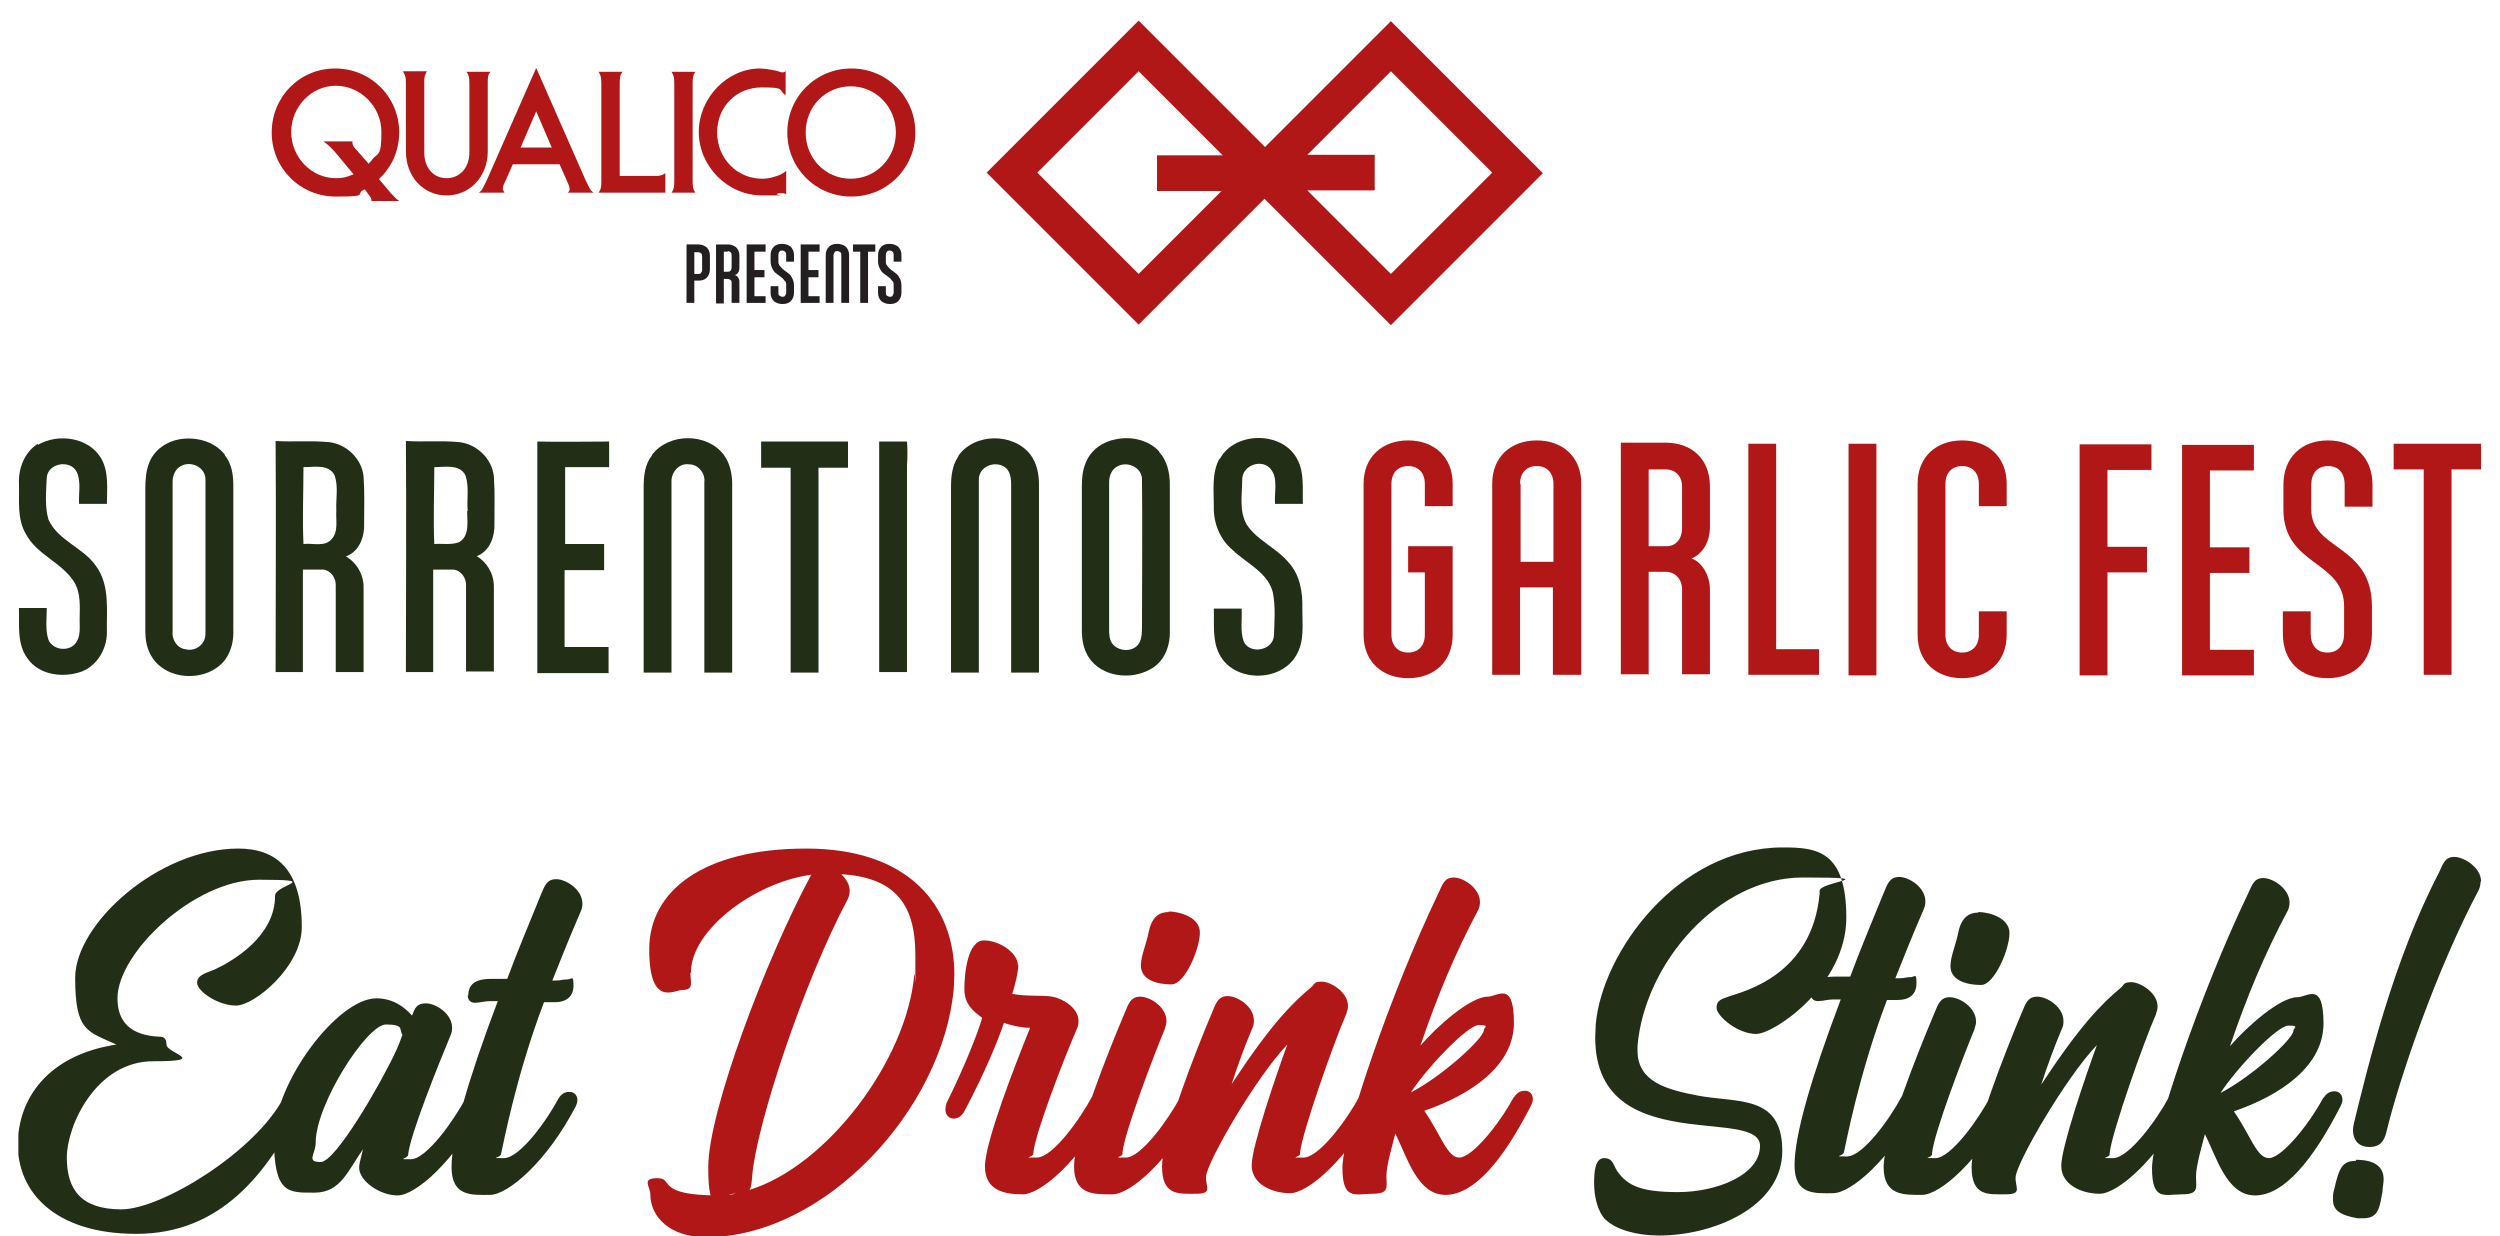
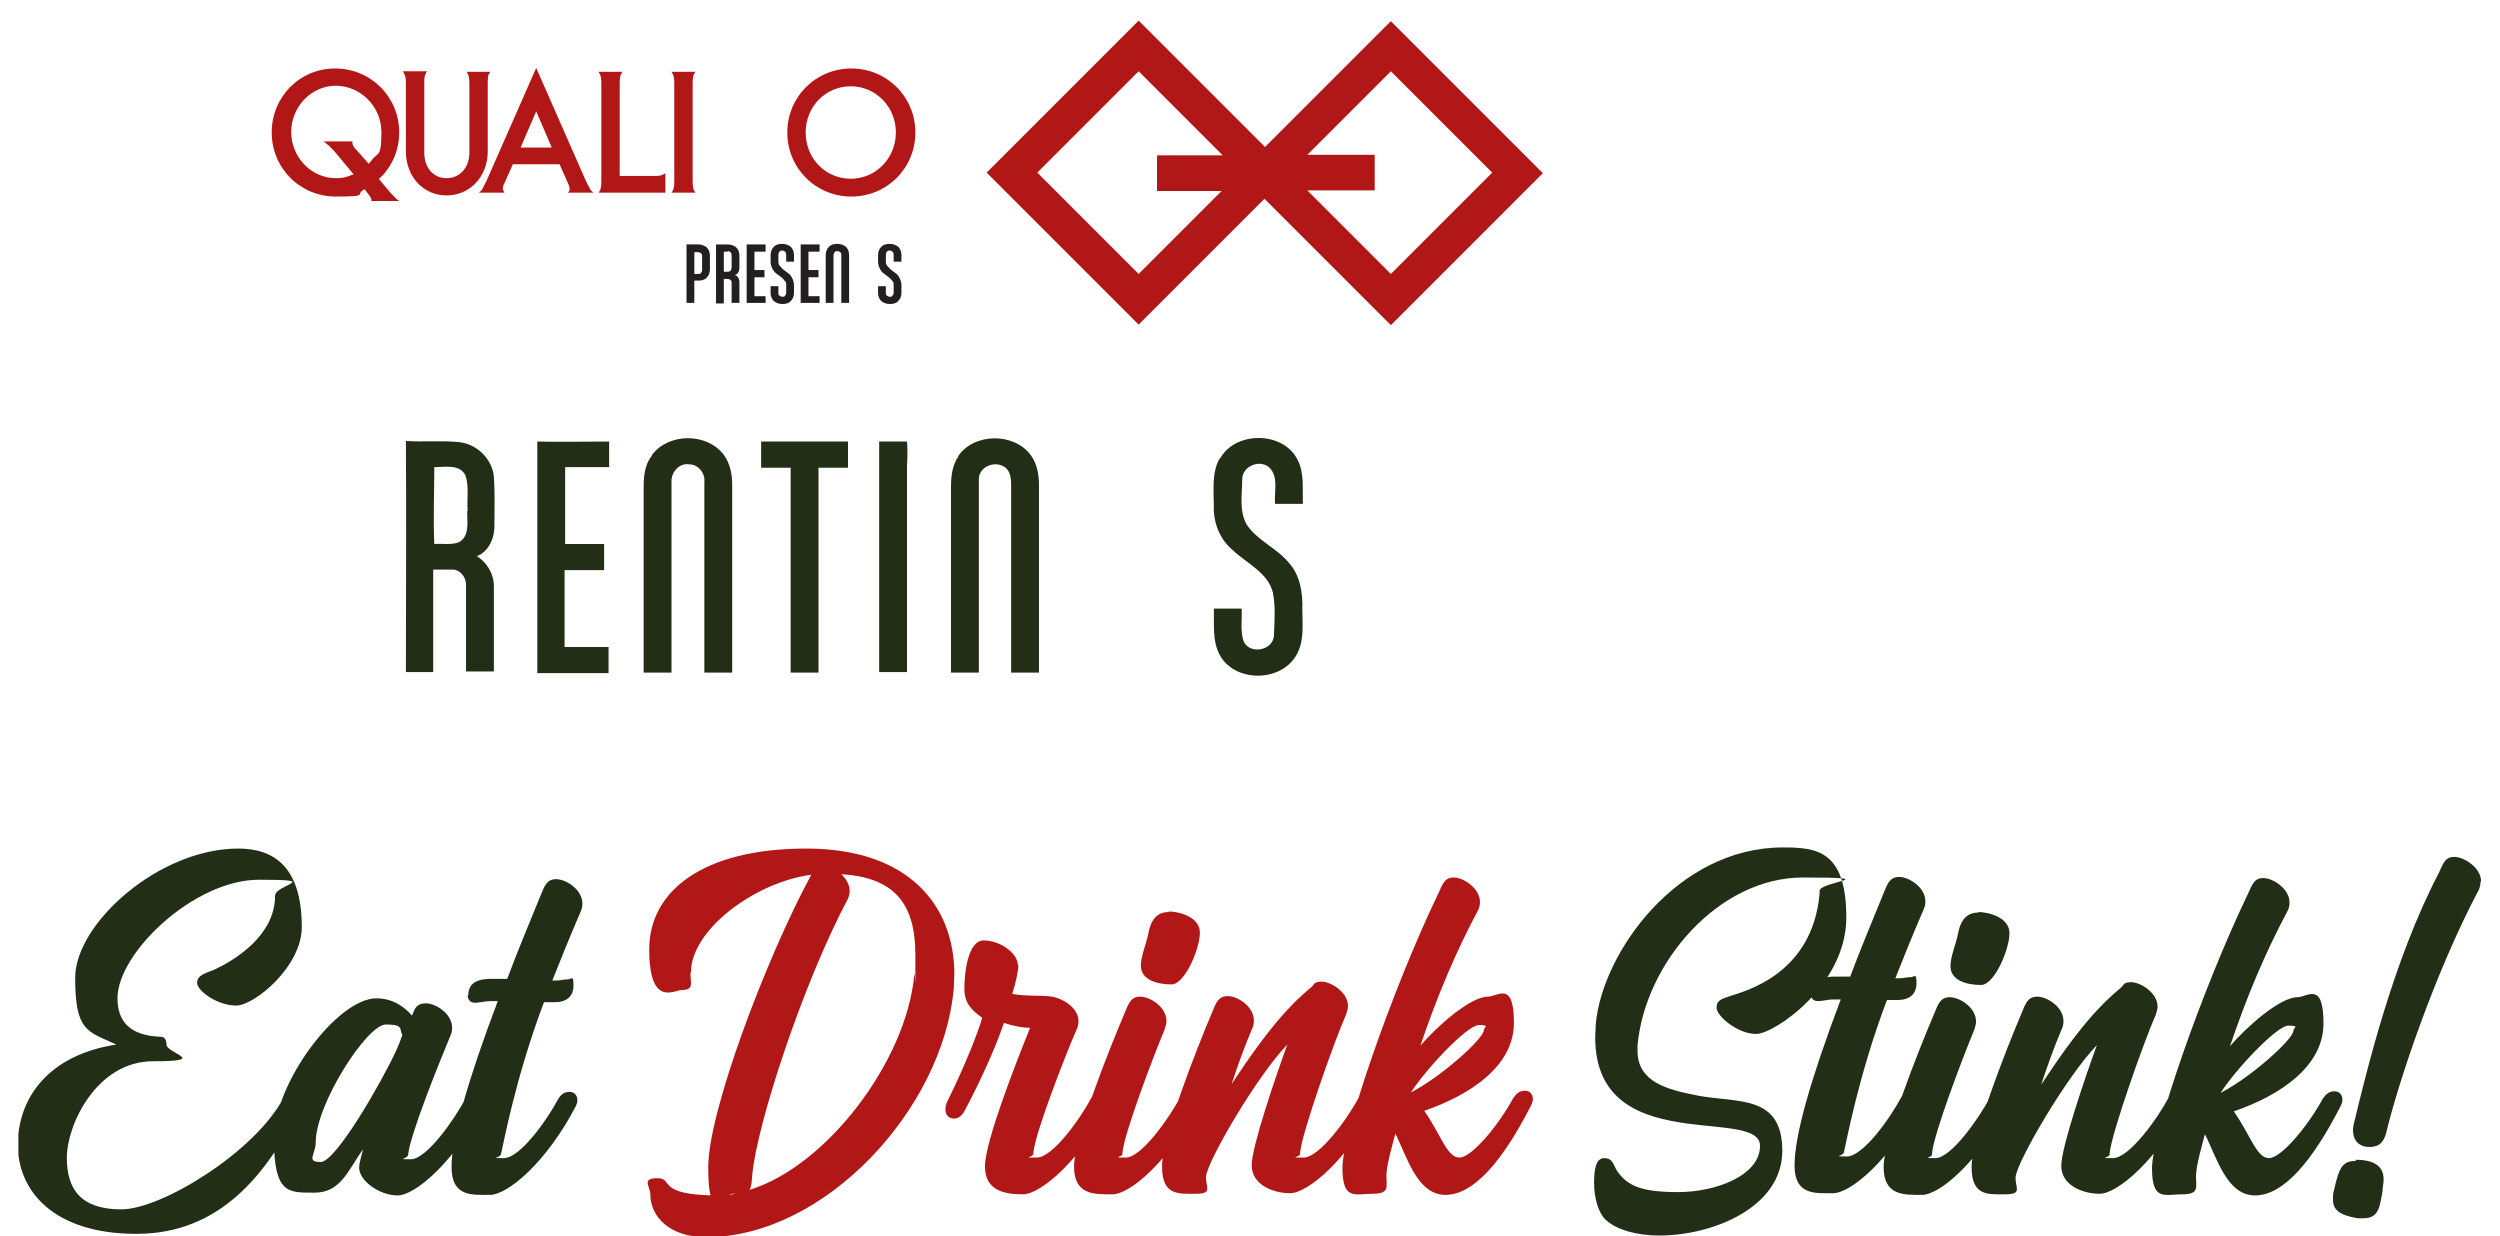
<svg xmlns="http://www.w3.org/2000/svg" id="uuid-10483d20-21bb-4f0f-bcba-c0440ed7b4ec" viewBox="0 0 449 222">
  <defs>
    <style>.uuid-94658876-5c35-4142-b3a6-22fad97bba8a{fill:none;}.uuid-45174261-7420-4191-8e65-eb5b2c5c30a9{clip-path:url(#uuid-6a2a0e39-5f46-4a05-871e-94dc47d4cec1);}.uuid-af851f29-6c30-4cf7-928f-e0bb99fee505{clip-path:url(#uuid-076d0a26-b741-4a40-9485-1431cf963a07);}.uuid-cbe8fd1d-d05b-4954-ab9e-8f82f15380f3{fill:#231f20;}.uuid-3e03f6bc-6ed4-43ec-a988-1a825a90e22b{clip-path:url(#uuid-8e51aab6-3001-4844-be69-e087a0d95a2c);}.uuid-858e5628-2eb8-464d-ab61-6156eaea43b4{fill:#232e16;}.uuid-24742fad-0720-406f-8b46-36eaec684258{fill:#b21717;}.uuid-bd63a13e-5f54-4dc2-b646-6f0a9fe072f7{clip-path:url(#uuid-617cd1ad-dade-4b2b-a170-6cb00d9a0ee2);}</style>
    <clipPath id="uuid-6a2a0e39-5f46-4a05-871e-94dc47d4cec1">
      <rect class="uuid-94658876-5c35-4142-b3a6-22fad97bba8a" x="3.3" y="3.7" width="442.4" height="218.4" />
    </clipPath>
    <clipPath id="uuid-8e51aab6-3001-4844-be69-e087a0d95a2c">
-       <rect class="uuid-94658876-5c35-4142-b3a6-22fad97bba8a" x="3.3" y="3.7" width="442.4" height="218.4" />
-     </clipPath>
+       </clipPath>
    <clipPath id="uuid-617cd1ad-dade-4b2b-a170-6cb00d9a0ee2">
-       <rect class="uuid-94658876-5c35-4142-b3a6-22fad97bba8a" x="3.3" y="15.9" width="442.4" height="182.9" />
-     </clipPath>
+       </clipPath>
    <clipPath id="uuid-076d0a26-b741-4a40-9485-1431cf963a07">
      <rect class="uuid-94658876-5c35-4142-b3a6-22fad97bba8a" x="3.3" y="3.7" width="442.4" height="218.4" />
    </clipPath>
  </defs>
  <g class="uuid-45174261-7420-4191-8e65-eb5b2c5c30a9">
    <path class="uuid-858e5628-2eb8-464d-ab61-6156eaea43b4" d="M445.6,158.3c0-2.5-3.1-4.4-4.8-4.4s-2,1.2-2.8,2.9c-8.2,15.7-12.9,35.4-15.2,44.8-.1.5-.2.8-.2,1.3,0,2.1,1.2,3.1,3,3.1s2.6-1,3-2.7c2.2-9.1,8.7-28.6,16.6-43.5.2-.5.3-.9.3-1.4M423.1,208.5c-2.4,0-3,1.2-3.9,5.2-.2.6-.2,1.1-.2,1.7,0,1.8,1,2.8,4.4,3.4.4,0,.8,0,1.1,0,2.9,0,2.9-2.4,3.4-4.8,0-.8.2-1.4.2-2.2,0-2.4-1.8-3.5-5-3.5M417.3,197.1c-2.8,5.2-7.6,10.9-9.8,10.9s-3.3-4.1-6.3-8.4c8.4-2.9,16.1-8.1,16.1-15.8s-2.9-4.7-4.7-4.7c-3.1,0-9.1,5.3-12.1,8.8,3.1-9.1,6.3-16.7,10.4-24.4.2-.4.3-.9.3-1.4,0-2.5-3-4.4-4.7-4.4s-2,1.2-2.8,2.9c-8.4,17.5-17.2,43.2-17.2,49.2s2.3,4.7,5.4,4.7,2.5-1.2,2.5-3.2,1.2-6,1.6-7.6c2.1,4.1,3.9,11,9,11s10.3-6.1,15.4-16.1c.2-.4.3-.8.3-1.1,0-.8-.5-1.5-1.4-1.5s-1.5.4-2,1.2M398.8,196.3c2.7-4.2,10.1-12.1,12.2-12.1s.9.4.9.9c0,1.5-7.5,8.3-13.1,11.2M389.5,197.1c-2,3.8-7.1,10.9-10,10.9s-.6,0-.6-.7,0-.1,0-.2c.3-3.5,6.2-20.2,8.3-24.9.1-.5.3-.8.3-1.4,0-2.6-3.2-4.4-4.7-4.4s-1.3.5-1.9,1c-3.5,2.9-7.4,6.9-14.3,17.4,1.2-3.7,2.4-6.9,3.7-10,.2-.4.3-.8.3-1.4,0-2.6-3-4.4-4.7-4.4s-2.1,1.2-2.8,2.9c-3,7.1-9,22.4-9,27.7s3,4.9,6.1,4.9,1.7-1.2,1.8-3.1c.2-2.7,9.1-18,14.6-23.7-2,5.5-6.4,18.3-6.4,21.7s3.7,5,6.9,5,10.4-6.1,15.5-16.1c.2-.4.4-.8.4-1.1,0-.8-.5-1.5-1.5-1.5s-1.5.4-2,1.2M355.3,163.9c-1.4,0-3,.6-3.6,3.6-.4,2.1-1.4,4.3-1.4,6,0,2.7,3.1,3.4,5.5,3.4s5.1-6.4,5.1-9.3-3.9-3.8-5.6-3.8M357.4,197.1c-2,3.8-7,10.9-9.8,10.9s-.6,0-.6-.7,0-.1,0-.2c.3-3.5,5.6-17.4,7.6-22.2.1-.5.3-.8.3-1.4,0-2.6-3-4.4-4.7-4.4s-2.1,1.2-2.8,2.9c-3,7.1-9.1,22.4-9.1,27.6s3.7,5,6.9,5,10.3-6.1,15.4-16.1c.3-.4.4-.8.4-1.1,0-.8-.5-1.5-1.5-1.5s-1.5.4-2,1.2M325.2,178.4c0,.8.4,1.4,1.3,1.4s1.7-.3,2.8-.3.8,0,1.3,0c-5.4,14.3-8.3,24.4-8.3,29.8s3.7,5,6.9,5,10.2-5.9,15.4-15.9c.2-.4.3-.8.3-1.1,0-.8-.5-1.5-1.4-1.5s-1.5.4-2,1.2c-2,3.8-6.9,10.7-9.8,10.7s-.5,0-.5-.9c.3-1.1,2.5-13.5,7.7-27.2.8,0,1.4,0,1.9,0,2.1,0,3.4-1,3.4-3s-.3-1.1-1.1-1.1-1.1.2-2,.2-.4,0-.7,0c1.5-3.8,3.2-8,5.1-12.4.2-.5.3-.8.3-1.4,0-2.6-3-4.4-4.7-4.4s-2.1,1.2-2.8,2.9c-2.2,5.4-4.3,10.4-6,15-1.3,0-2.4,0-2.8,0-2.2,0-4.2.5-4.2,3M286.3,212.5c0,2.5.7,5.2,2,6.5,2,1.9,5.7,2.9,9.7,2.9,9.7,0,22.1-5.1,22.1-15.2s-7.9-8.6-15-9.9c-5.8-1.1-11-2.5-11-8.1s0-.6,0-.9c1.3-14.8,14.5-30.2,29.7-30.2s3,.7,3,2.4,0,.3,0,.5c-1.3,14.5-13.4,17.5-16.1,18.4-1.3.5-2.4.6-2.4,2.1s3.8,4.7,7.1,4.7,16.2-8.8,16.2-20.9-5.4-12.6-11.4-12.6c-18.9,0-32.4,18.8-33.6,31.7,0,.8-.1,1.6-.1,2.4,0,11.8,8.6,14.4,16.6,15.5,6.8.9,13,.7,13,4,0,5.3-7.9,8.3-14.7,8.3s-9.1-1.2-10.9-3.7c-.8-1.2-.8-2.4-2.4-2.4s-1.8,2.4-1.8,4.5" />
    <path class="uuid-24742fad-0720-406f-8b46-36eaec684258" d="M271.9,197c-2.8,5.2-7.6,10.9-9.8,10.9s-3.3-4.1-6.3-8.4c8.4-2.9,16.1-8.1,16.1-15.8s-2.9-4.7-4.7-4.7c-3.1,0-9.1,5.3-12.1,8.8,3.1-9.1,6.3-16.7,10.4-24.4.2-.4.3-.9.3-1.4,0-2.5-3-4.4-4.7-4.4s-2,1.2-2.8,2.9c-8.4,17.5-17.2,43.2-17.2,49.2s2.3,4.7,5.4,4.7,2.5-1.2,2.5-3.2,1.2-6,1.6-7.6c2.1,4.1,3.9,11,9,11s10.3-6.1,15.4-16.1c.2-.4.3-.8.3-1.1,0-.8-.5-1.5-1.4-1.5s-1.5.4-2,1.2M253.4,196.2c2.7-4.2,10.1-12.1,12.2-12.1s.9.4.9.9c0,1.5-7.5,8.3-13.1,11.2M244.1,197c-2,3.8-7.1,10.9-10,10.9s-.6,0-.6-.7,0-.1,0-.2c.3-3.5,6.2-20.2,8.3-24.9.1-.5.3-.8.3-1.4,0-2.6-3.2-4.4-4.7-4.4s-1.3.5-1.9,1c-3.5,2.9-7.4,6.9-14.3,17.4,1.2-3.7,2.4-6.9,3.7-10,.2-.4.3-.8.3-1.4,0-2.6-3-4.4-4.7-4.4s-2.1,1.2-2.8,2.9c-3,7.1-9,22.4-9,27.7s3,4.9,6.1,4.9,1.7-1.2,1.8-3.1c.2-2.7,9.1-18,14.6-23.7-2,5.5-6.4,18.3-6.4,21.7s3.7,5,6.9,5,10.4-6.1,15.5-16.1c.3-.4.4-.8.4-1.1,0-.8-.5-1.5-1.5-1.5s-1.5.4-2,1.2M209.9,163.8c-1.4,0-3,.6-3.6,3.6-.4,2.1-1.4,4.3-1.4,6,0,2.7,3.1,3.4,5.5,3.4s5.1-6.4,5.1-9.3-3.9-3.8-5.6-3.8M212,197c-2,3.8-7,10.9-9.8,10.9s-.6,0-.6-.7,0-.1,0-.2c.3-3.5,5.6-17.4,7.6-22.2.1-.5.3-.8.3-1.4,0-2.6-3-4.4-4.7-4.4s-2.1,1.2-2.8,2.9c-3,7.1-9.1,22.4-9.1,27.6s3.7,5,6.9,5,10.3-6.1,15.4-16.1c.3-.4.4-.8.4-1.1,0-.8-.5-1.5-1.5-1.5s-1.5.4-2,1.2M182.8,173.3c0-2.1-3.2-4.4-6.1-4.4s-3.5,5.9-3.5,8.7,1.6,4,3.2,5.2c-.7,2.5-3,8.4-6.2,14.9-.3.5-.4,1.1-.4,1.6,0,1,.7,1.6,1.5,1.6s1.5-.5,2-1.5c3.5-6.6,6-12.6,7-15.7,1.7.6,3.5.9,4.7.9-2.7,6.7-8.1,20.5-8.1,24.9s3.6,5,6.8,5,10.4-6.1,15.5-16.1c.2-.4.3-.8.3-1.1,0-.8-.5-1.5-1.4-1.5s-1.5.4-2,1.2c-2,3.8-7,10.9-9.9,10.9s-.6,0-.6-.7,0-.1,0-.2c.3-3.5,5.7-17.4,7.8-22.2.2-.5.3-.8.3-1.4,0-2.5-3-4.1-4.7-4.4-1.8-.3-4.6,0-7.2-.5.6-1.9,1.1-4.1,1.1-5.3M152.3,161.4c.2-.5.3-.9.3-1.4,0-1.2-.7-2.2-1.5-3,9.3.6,13.3,5,13.3,14.5s0,2.3-.2,3.6c-1.4,15.5-15.8,34.4-29.6,38.6.4-.6.4-1.5.5-2.6.8-9.2,9.2-34.7,17.2-49.7M124.1,174.6c0-7.5,11.3-16.1,21.6-17.5-8.2,15.2-18.5,42.6-18.5,52.5s2.1,4.5,4.9,4.8c-1,.2-2,.3-3,.3-11.5,0-8-3.1-11-3.1s-1.3,1.5-1.3,2.9c0,4.1,3.6,7.7,10,7.7,21.4,0,42.6-23.1,44.5-44.7,0-.9.1-1.7.1-2.5,0-12.3-8.1-22.6-26.6-22.6s-28.2,7.6-28.2,18.1,4.5,7.3,5.9,7.3c2.2,0,1.5-1.3,1.5-3" />
    <path class="uuid-858e5628-2eb8-464d-ab61-6156eaea43b4" d="M84,178.7c0,.8.4,1.4,1.3,1.4s1.7-.3,2.8-.3.8,0,1.3,0c-5.4,14.3-8.3,24.4-8.3,29.8s3.7,5,6.9,5,10.2-5.9,15.4-15.9c.2-.4.3-.8.3-1.1,0-.8-.5-1.5-1.4-1.5s-1.5.4-2,1.2c-2,3.8-6.9,10.7-9.8,10.7s-.5,0-.5-.8c.3-1.1,2.5-13.5,7.7-27.2.8,0,1.4,0,1.9,0,2.1,0,3.4-1,3.4-3s-.3-1.1-1.1-1.1-1.1.2-2,.2-.4,0-.7,0c1.5-3.8,3.2-8,5.1-12.4.2-.5.3-.8.3-1.4,0-2.6-3-4.4-4.7-4.4s-2.1,1.2-2.8,2.9c-2.2,5.4-4.3,10.4-6,15-1.3,0-2.4,0-2.8,0-2.2,0-4.2.5-4.2,3M83.6,197.3c-2,3.8-7,10.9-9.8,10.9s-.6,0-.5-.8c.3-3.5,5.6-16.6,7.6-21.4.2-.5.3-.8.3-1.4,0-2.6-3-4.4-4.7-4.4s-2,.9-2.5,2.2c-1.3-1.5-3.4-3.1-6.4-3.1-7,0-18.4,15.2-18.4,25.2s2.6,9.7,7.3,9.7,6-4,8.7-7.8c-.2.9-.7,2.5-.7,3.3,0,2.4,3.7,5,6.9,5s10.3-6.1,15.4-16.1c.2-.4.3-.8.3-1.1,0-.8-.5-1.5-1.4-1.5s-1.5.4-2,1.2M72.3,185.8c-.4,1.1-.8,2.2-1.3,3.2-2.5,5.4-10.7,19.7-13.4,19.7s-.9-1.4-.9-3.5c0-6.9,9.2-21.2,12.6-21.2s2.3.9,3,1.9M29.9,187.7c0-.8-.2-1.5-1.1-1.5-5.4-.2-7.7-2.7-7.7-6.9,0-8.2,13.8-21.3,25.4-21.3s2.9.8,2.9,2.9c0,7.2-7.4,11.6-10.8,13.2-1.3.6-3.2.9-3.2,2.4s3.7,4.1,7,4.1,11.8-7,11.8-14.1c0-10.7-4.9-14.1-11.4-14.1-14.3,0-29.3,13.5-29.3,23.2s2.2,9.6,7.4,12c-12.4,1.9-17.7,9.8-17.7,18s6.3,16,21.3,16,23.5-10.7,29.5-22.9c.2-.4.4-.8.4-1.2,0-.9-.7-1.5-1.5-1.5s-1.5.4-2,1.2c-5.1,9.7-21.9,20-29.1,20s-9.8-3.5-9.8-9.3,5.3-17.3,15.5-17.3,2.4-1.4,2.4-3Z" />
  </g>
  <path class="uuid-24742fad-0720-406f-8b46-36eaec684258" d="M249.8,12.8l18.2,18.2-18.2,18.2-15-15h12.1v-6.4h-12.1l15-15ZM186.3,31l18.2-18.2,15.1,15.1h-11.8v6.4h11.6l-14.9,14.9-18.2-18.2ZM204.5,3.7l-27.3,27.3,27.3,27.3,22.6-22.6,22.7,22.7,27.3-27.3-27.3-27.3-22.6,22.6-22.7-22.7Z" />
  <g class="uuid-3e03f6bc-6ed4-43ec-a988-1a825a90e22b">
    <path class="uuid-858e5628-2eb8-464d-ab61-6156eaea43b4" d="M36.9,113.7c.1,1.9-1.7,3.4-3.6,2.9-1.6-.2-2.5-1.9-2.3-3.3,0-8.9,0-17.8,0-26.8,0-1.1.5-2.3,1.5-2.8,1.8-1,4.4.2,4.4,2.4,0,9.2,0,18.4,0,27.7M40.4,81.7c-1.9-2.5-5.3-3.3-8.2-2.8-2.3.4-4.5,1.9-5.4,4.2-.6,1.5-.7,3.1-.7,4.8,0,8.5,0,16.9,0,25.4,0,1.4.2,2.9.9,4.2,2.5,4.9,10.3,5.2,13.5.9,1.1-1.6,1.5-3.5,1.4-5.4,0-8.6,0-17.3,0-25.9,0-1.9-.3-3.8-1.5-5.3" />
    <path class="uuid-858e5628-2eb8-464d-ab61-6156eaea43b4" d="M60.4,91.8c-.1,1.7.4,3.6-.8,5-1.3,1.5-3.4.7-5.1.9-.2-4.6,0-9.2,0-13.8,1.9,0,4.6-.6,5.6,1.5.7,2,.2,4.2.3,6.3M62.2,99.9c2.4-.9,3.3-3.6,3.2-5.9,0-2.8.1-5.6-.1-8.4-.3-3.2-3.1-5.9-6.3-6.2-3.2-.3-6.3,0-9.5-.2.1,13.8,0,27.6,0,41.5,1.6,0,3.3,0,4.9,0,0-6.1,0-12.3,0-18.4,1.2,0,2.5,0,3.7,0,1.4.2,2.3,1.6,2.2,3,0,5.1,0,10.2,0,15.4h5c0-5.1,0-10.2,0-15.3,0-2.3-1.3-4.4-3.2-5.5" />
  </g>
  <g class="uuid-bd63a13e-5f54-4dc2-b646-6f0a9fe072f7">
    <path class="uuid-24742fad-0720-406f-8b46-36eaec684258" d="M430,84.3h5.3v36.9h5v-36.9h5.3v-4.6h-15.7v4.6ZM426,108.9c0-11.2-10.9-10-10.9-17.4v-4.4c0-2.1,1.1-3.4,3-3.4s3,1.2,3,3.4v3.9h5v-3.9c0-5-3.3-8-8-8s-8,3-8,8v4.4c0,10.2,10.9,9.1,10.9,17.4v4.9c0,2.1-1.1,3.4-3,3.4s-3-1.3-3-3.4v-4h-5v4c0,5,3.2,8,8,8s8-3,8-8v-4.9ZM391.9,79.7v41.6h12.9v-4.6h-7.9v-13.8h7.1v-4.6h-7.1v-13.8h7.9v-4.6h-12.9ZM373.5,79.7v41.6h5v-18.5h7.1v-4.6h-7.1v-13.8h7.9v-4.6h-12.9ZM355.4,109.8v4.2c0,2-1.2,3.2-3,3.2s-3-1.2-3-3.2v-27.1c0-2,1.2-3.2,3-3.2s3,1.2,3,3.2v4h5v-4c0-4.9-3.4-7.8-8-7.8s-8,2.9-8,7.8v27.1c0,4.9,3.4,7.8,8,7.8s8-2.9,8-7.8v-4.2h-5ZM337,79.7h-5v41.6h5v-41.6ZM314,121.2h12.7v-4.6h-7.7v-36.9h-5v41.6ZM296.1,121.2v-18.5h3.1c1.7,0,2.9,1.4,2.9,3.1v15.3h5v-15.3c0-2.5-1.5-4.9-3.3-5.5,1.8-.7,3.3-2.8,3.3-5.6v-7.4c0-4.8-3.2-7.8-8-7.8h-8v41.6h4.9ZM296.1,98.1v-13.8h3c1.8,0,3,1.2,3,3.1v7.4c0,2-1.1,3.3-2.8,3.3h-3.2ZM273,86.9c0-2,1.2-3.2,3-3.2s3,1.2,3,3.2v14h-5.9v-14ZM284,121.2v-34.3c0-4.9-3.4-7.8-8-7.8s-8,2.9-8,7.8v34.3h5v-15.7h5.9v15.7h5ZM252.9,102.8h3v11.2c0,2-1.2,3.2-3,3.2s-3-1.2-3-3.2v-27.1c0-2,1.2-3.2,3-3.2s3,1.2,3,3.2v4h5v-4c0-4.9-3.4-7.8-8-7.8s-8,2.9-8,7.8v27.1c0,4.9,3.4,7.8,8,7.8s8-2.9,8-7.8v-15.9h-8v4.6Z" />
    <path class="uuid-858e5628-2eb8-464d-ab61-6156eaea43b4" d="M6.8,79.9c3.6-2.1,9-1.4,11.3,2.3,1.5,2.5,1.1,5.5,1.1,8.3-1.7,0-3.3,0-5,0-.1-1.9.4-3.9-.4-5.7-1.1-2.3-5.1-1.7-5.4.9-.1,2.5-.4,5.2.3,7.6,1.7,3.8,6.2,5,8.5,8.3,2.6,3.5,1.9,8,2,12,0,2.9-1.7,5.9-4.5,7-3.3,1.2-7.7.7-9.8-2.4-1.9-2.6-1.4-6-1.5-9,1.7,0,3.3,0,5,0,0,1.9-.3,3.9.3,5.7.8,1.9,3.7,2.2,4.9.6.9-1.2.7-2.7.7-4.1,0-2.3.3-4.8-1-6.9-2.2-3.5-6.6-4.8-8.6-8.5-1.7-2.8-1.2-6.1-1.3-9.2-.1-2.7,1-5.6,3.4-7.1" />
  </g>
  <g class="uuid-af851f29-6c30-4cf7-928f-e0bb99fee505">
    <path class="uuid-858e5628-2eb8-464d-ab61-6156eaea43b4" d="M117.1,81.7c3-4,9.9-4,12.9,0,1.1,1.5,1.5,3.4,1.5,5.3,0,11.3,0,22.5,0,33.8h-5c0-11.4,0-22.8,0-34.2.2-1.6-1.1-3.2-2.7-3.2-1.8-.3-3.3,1.4-3.2,3.2,0,11.4,0,22.8,0,34.2-1.7,0-3.3,0-5,0,0-11.1,0-22.2,0-33.3,0-2,.2-4.1,1.5-5.7" />
    <path class="uuid-858e5628-2eb8-464d-ab61-6156eaea43b4" d="M172.1,81.9c2.9-4.2,10-4.2,13-.2,1.1,1.5,1.5,3.4,1.5,5.3,0,11.3,0,22.5,0,33.8h-5c0-11.2,0-22.5,0-33.8,0-1.2-.2-2.6-1.3-3.2-1.8-1.1-4.6.1-4.5,2.4,0,11.5,0,23.1,0,34.6-1.7,0-3.3,0-5,0,0-11.1,0-22.2,0-33.3,0-1.9.2-3.9,1.3-5.5" />
    <path class="uuid-858e5628-2eb8-464d-ab61-6156eaea43b4" d="M219.1,82.4c2.7-5,11.3-5,13.9.1,1.3,2.4.9,5.3,1,8-1.7,0-3.3,0-5,0-.2-2.1.7-4.8-1-6.5-1.7-1.6-4.9-.3-4.9,2.1,0,2.7-.6,5.6.8,8.1,1.9,2.9,5.4,4.2,7.6,6.9,2,2.2,2.5,5.4,2.4,8.3,0,2.8.4,5.8-1.1,8.3-2.8,4.9-11.2,4.9-13.8-.2-1.3-2.5-.9-5.4-1-8.2,1.7,0,3.3,0,5,0,.1,2-.3,4.1.4,6,1.2,2.3,5.3,1.5,5.4-1.2.1-2.6.3-5.2-.2-7.7-.9-3.6-4.7-5.2-7.2-7.6-2.3-1.9-3.5-4.9-3.4-7.9,0-2.8-.4-5.9,1-8.5" />
    <path class="uuid-858e5628-2eb8-464d-ab61-6156eaea43b4" d="M96.5,79.3c4.3.1,8.6,0,12.9,0,0,1.5,0,3.1,0,4.6h-7.9c0,4.6,0,9.2,0,13.8,2.3,0,4.7,0,7,0,0,1.5,0,3.1,0,4.7h-7.1c0,4.6,0,9.2,0,13.8,2.6,0,5.2,0,7.9,0,0,1.6,0,3.1,0,4.7h-12.8c0-13.8,0-27.6,0-41.5" />
    <path class="uuid-858e5628-2eb8-464d-ab61-6156eaea43b4" d="M136.7,79.3c5.2,0,10.4,0,15.6,0,0,1.5,0,3.1,0,4.7h-5.3c0,12.3,0,24.5,0,36.8h-5v-36.8h-5.3c0-1.5,0-3.1,0-4.6" />
    <path class="uuid-858e5628-2eb8-464d-ab61-6156eaea43b4" d="M158,79.3c1.6,0,3.2,0,4.9,0,.1,1.4.1,2.8,0,4.2v37.2h-5c0-13.8,0-27.6,0-41.4" />
-     <path class="uuid-858e5628-2eb8-464d-ab61-6156eaea43b4" d="M204.6,115.5c-1,1.7-3.8,1.6-4.9,0-.5-.8-.5-1.7-.5-2.6,0-8.8,0-17.5,0-26.3,0-1.2.5-2.4,1.6-2.9,1.8-.9,4.3.3,4.3,2.4.1,8.8,0,17.6,0,26.3,0,1,0,2.2-.5,3.1M208.2,81.1c-1.9-2.1-5.1-2.8-7.8-2.2-2.3.4-4.5,1.9-5.4,4.2-.6,1.4-.7,2.9-.7,4.3,0,8.6,0,17.2,0,25.8,0,1.7.3,3.4,1.2,4.8,2.3,3.6,7.6,4.2,11.1,2.2,2.5-1.3,3.6-4.2,3.5-6.9,0-8.8,0-17.5,0-26.3,0-2.1-.5-4.3-1.9-5.8" />
    <path class="uuid-858e5628-2eb8-464d-ab61-6156eaea43b4" d="M83.9,91.8c0,1.9.5,4.5-1.5,5.6-1.4.5-2.9.2-4.4.3-.2-4.6,0-9.2,0-13.8,1.9,0,4.6-.6,5.6,1.5.7,2,.2,4.3.4,6.4M85.6,99.9c2.4-.9,3.3-3.6,3.2-5.9,0-2.8.1-5.6-.1-8.4-.3-3.2-3.1-5.9-6.3-6.2-3.1-.3-6.3,0-9.5-.2.1,13.8,0,27.6,0,41.5,1.6,0,3.3,0,4.9,0,0-6.1,0-12.3,0-18.4,1.2,0,2.5,0,3.7,0,1.4.2,2.3,1.6,2.2,3,0,5.1,0,10.2,0,15.3h5c0-5.1,0-10.2,0-15.3,0-2.3-1.3-4.4-3.2-5.5" />
    <path class="uuid-24742fad-0720-406f-8b46-36eaec684258" d="M63.3,25.4h-5.2c.5.4.7.5,1.1.9.3.3.6.6.8.8l3.5,4.2c-1.4.6-2.1.7-3.2.7-4.4,0-8-3.8-8-8.3s3.6-8.3,8-8.3,8.2,3.7,8.2,8.3-.6,3.6-1.7,5c0,.1-.3.4-.6.7l-2.2-2.5c-.5-.5-.7-.9-.7-1.2s0-.2,0-.4M68.1,32.1c1-.9,1.3-1.4,1.9-2.3,1.1-1.7,1.7-3.9,1.7-6,0-6.4-5.1-11.5-11.5-11.5s-11.4,5.1-11.4,11.5,5.1,11.5,11.5,11.5,3.2-.4,5.2-1.3l.6.8c.3.4.6.8.6,1s0,.2,0,.3h5c-.4-.3-.6-.4-.9-.8-.2-.2-.4-.4-.6-.6l-2.1-2.5Z" />
    <path class="uuid-24742fad-0720-406f-8b46-36eaec684258" d="M72.4,12.9c.4.6.5,1,.5,2.1v12.2c0,4.5,3.1,7.9,7.3,7.9s7.4-3.4,7.4-7.9v-12.2c0-1.1,0-1.6.5-2.1h-4.3c.4.6.5,1,.5,2.1v12.4c0,2.7-1.7,4.6-4.1,4.6s-4-1.9-4-4.6v-12.4c0-.8,0-1.4.3-1.8,0,0,0-.2.2-.4h-4.3Z" />
    <path class="uuid-24742fad-0720-406f-8b46-36eaec684258" d="M99.2,26.5h-5.7l2.8-6.5,2.8,6.5ZM100.5,29.5l1.5,3.4c.2.4.3.8.3,1s0,.4-.3.7h4.6c-.4-.3-.5-.4-.7-.8-.3-.5-.5-1-.8-1.6l-8.8-20-8.8,20c-.3.6-.5,1.1-.8,1.6-.2.4-.3.5-.7.8h4.6c-.2-.4-.3-.5-.3-.7s.1-.7.3-1l1.5-3.4h8.4Z" />
    <path class="uuid-24742fad-0720-406f-8b46-36eaec684258" d="M111.3,31.6V15c0-1.1.1-1.6.5-2.1h-4.3c.4.6.5,1,.5,2.1v17.5c0,1.1-.1,1.6-.5,2.1h12v-3.5c-.4.3-.9.5-1.6.5h-6.6Z" />
    <path class="uuid-24742fad-0720-406f-8b46-36eaec684258" d="M120.6,12.9c.4.6.5,1,.5,2.1v17.5c0,1.1-.1,1.6-.5,2.1h4.3c-.4-.5-.5-1-.5-2.1V15c0-1.1.1-1.6.5-2.1h-4.3Z" />
-     <path class="uuid-24742fad-0720-406f-8b46-36eaec684258" d="M141.2,12.8c-.3.1-.4.2-.6.2s-.4,0-.8-.2c-.8-.2-2.4-.5-3.3-.5-5.9,0-11,5.3-11,11.4s5.1,11.4,11.4,11.4,1.2,0,3-.4c.3,0,.6,0,.7,0s.3,0,.6.2v-4.2c-.9.7-1.3.8-2.3,1.1-.7.2-1.3.3-2,.3-4.5,0-8.1-3.6-8.1-8.3s3.5-8.1,8-8.1,2.8.4,4.3,1.4v-4.1Z" />
    <path class="uuid-24742fad-0720-406f-8b46-36eaec684258" d="M144.7,23.8c0-4.7,3.6-8.3,8.1-8.3s8.1,3.7,8.1,8.3-3.6,8.3-8.1,8.3-8.1-3.6-8.1-8.3M141.4,23.8c0,6.4,5.1,11.5,11.5,11.5s11.5-5.1,11.5-11.5-5.1-11.5-11.5-11.5-11.5,5.1-11.5,11.5" />
  </g>
  <path class="uuid-cbe8fd1d-d05b-4954-ab9e-8f82f15380f3" d="M124.7,54.4h-1.4v-10.5h2.1c.6,0,1.1.2,1.5.5.4.4.6.9.6,1.5v2.5c0,.6-.2,1.1-.6,1.5-.4.4-.9.5-1.5.5h-.7v3.9ZM124.7,45.2v4h.7c.2,0,.4,0,.5-.2.1-.1.2-.3.2-.5v-2.5c0-.2,0-.4-.2-.5-.1-.1-.3-.2-.5-.2h-.7Z" />
  <path class="uuid-cbe8fd1d-d05b-4954-ab9e-8f82f15380f3" d="M128.6,43.9h2.1c.6,0,1.1.2,1.5.5.4.4.6.9.6,1.5v2.1c0,.8-.3,1.3-.9,1.4.3,0,.5.2.7.5.2.3.2.6.2.9v3.6h-1.4v-3.6c0-.2,0-.4-.2-.5-.1-.1-.3-.2-.5-.2h-.7v4.4h-1.4v-10.5ZM130.7,45.2h-.7v3.6h.7c.2,0,.4,0,.5-.2.1-.1.2-.3.2-.6v-2.1c0-.2,0-.4-.2-.6-.1-.1-.3-.2-.5-.2Z" />
  <path class="uuid-cbe8fd1d-d05b-4954-ab9e-8f82f15380f3" d="M137.5,54.4h-3.4v-10.5h3.4v1.3h-2v3.3h1.8v1.3h-1.8v3.4h2v1.3Z" />
  <path class="uuid-cbe8fd1d-d05b-4954-ab9e-8f82f15380f3" d="M138.4,45.8c0-.6.2-1.1.6-1.5.4-.4.9-.5,1.5-.5s1.1.2,1.5.5c.4.4.6.9.6,1.5v1.2h-1.4v-1.2c0-.2,0-.4-.2-.6-.1-.1-.3-.2-.5-.2s-.4,0-.5.2c-.1.1-.2.3-.2.6v1.1c0,.3,0,.6.3.9s.4.5.7.7c.3.2.5.4.8.6.3.2.5.5.7.9s.3.8.3,1.3v1.3c0,.6-.2,1.1-.6,1.5-.4.4-.9.5-1.5.5s-1.1-.2-1.5-.5c-.4-.4-.6-.9-.6-1.5v-1.2h1.4v1.2c0,.2,0,.4.2.5s.3.2.5.2.4,0,.5-.2.2-.3.2-.5v-1.3c0-.4,0-.7-.3-.9-.2-.3-.4-.5-.7-.7s-.5-.4-.8-.6-.5-.5-.7-.9c-.2-.4-.3-.8-.3-1.3v-1.1Z" />
  <path class="uuid-cbe8fd1d-d05b-4954-ab9e-8f82f15380f3" d="M147.2,54.4h-3.4v-10.5h3.4v1.3h-2v3.3h1.8v1.3h-1.8v3.4h2v1.3Z" />
  <path class="uuid-cbe8fd1d-d05b-4954-ab9e-8f82f15380f3" d="M148.3,45.8c0-.6.2-1.1.6-1.5.4-.4.9-.5,1.5-.5s1.1.2,1.5.5c.4.4.6.9.6,1.5v8.6h-1.4v-8.6c0-.2,0-.4-.2-.5-.1-.1-.3-.2-.5-.2s-.4,0-.5.2-.2.3-.2.5v8.6h-1.4v-8.6Z" />
-   <path class="uuid-cbe8fd1d-d05b-4954-ab9e-8f82f15380f3" d="M153.1,43.9h4.1v1.3h-1.3v9.2h-1.4v-9.2h-1.3v-1.3Z" />
  <path class="uuid-cbe8fd1d-d05b-4954-ab9e-8f82f15380f3" d="M157.7,45.8c0-.6.2-1.1.6-1.5.4-.4.9-.5,1.5-.5s1.1.2,1.5.5c.4.4.6.9.6,1.5v1.2h-1.4v-1.2c0-.2,0-.4-.2-.6-.1-.1-.3-.2-.5-.2s-.4,0-.5.2c-.1.1-.2.3-.2.6v1.1c0,.3,0,.6.3.9s.4.5.7.7c.3.2.5.4.8.6.3.2.5.5.7.9s.3.8.3,1.3v1.3c0,.6-.2,1.1-.6,1.5-.4.4-.9.5-1.5.5s-1.1-.2-1.5-.5c-.4-.4-.6-.9-.6-1.5v-1.2h1.4v1.2c0,.2,0,.4.2.5s.3.2.5.2.4,0,.5-.2.2-.3.2-.5v-1.3c0-.4,0-.7-.3-.9-.2-.3-.4-.5-.7-.7s-.5-.4-.8-.6-.5-.5-.7-.9c-.2-.4-.3-.8-.3-1.3v-1.1Z" />
</svg>